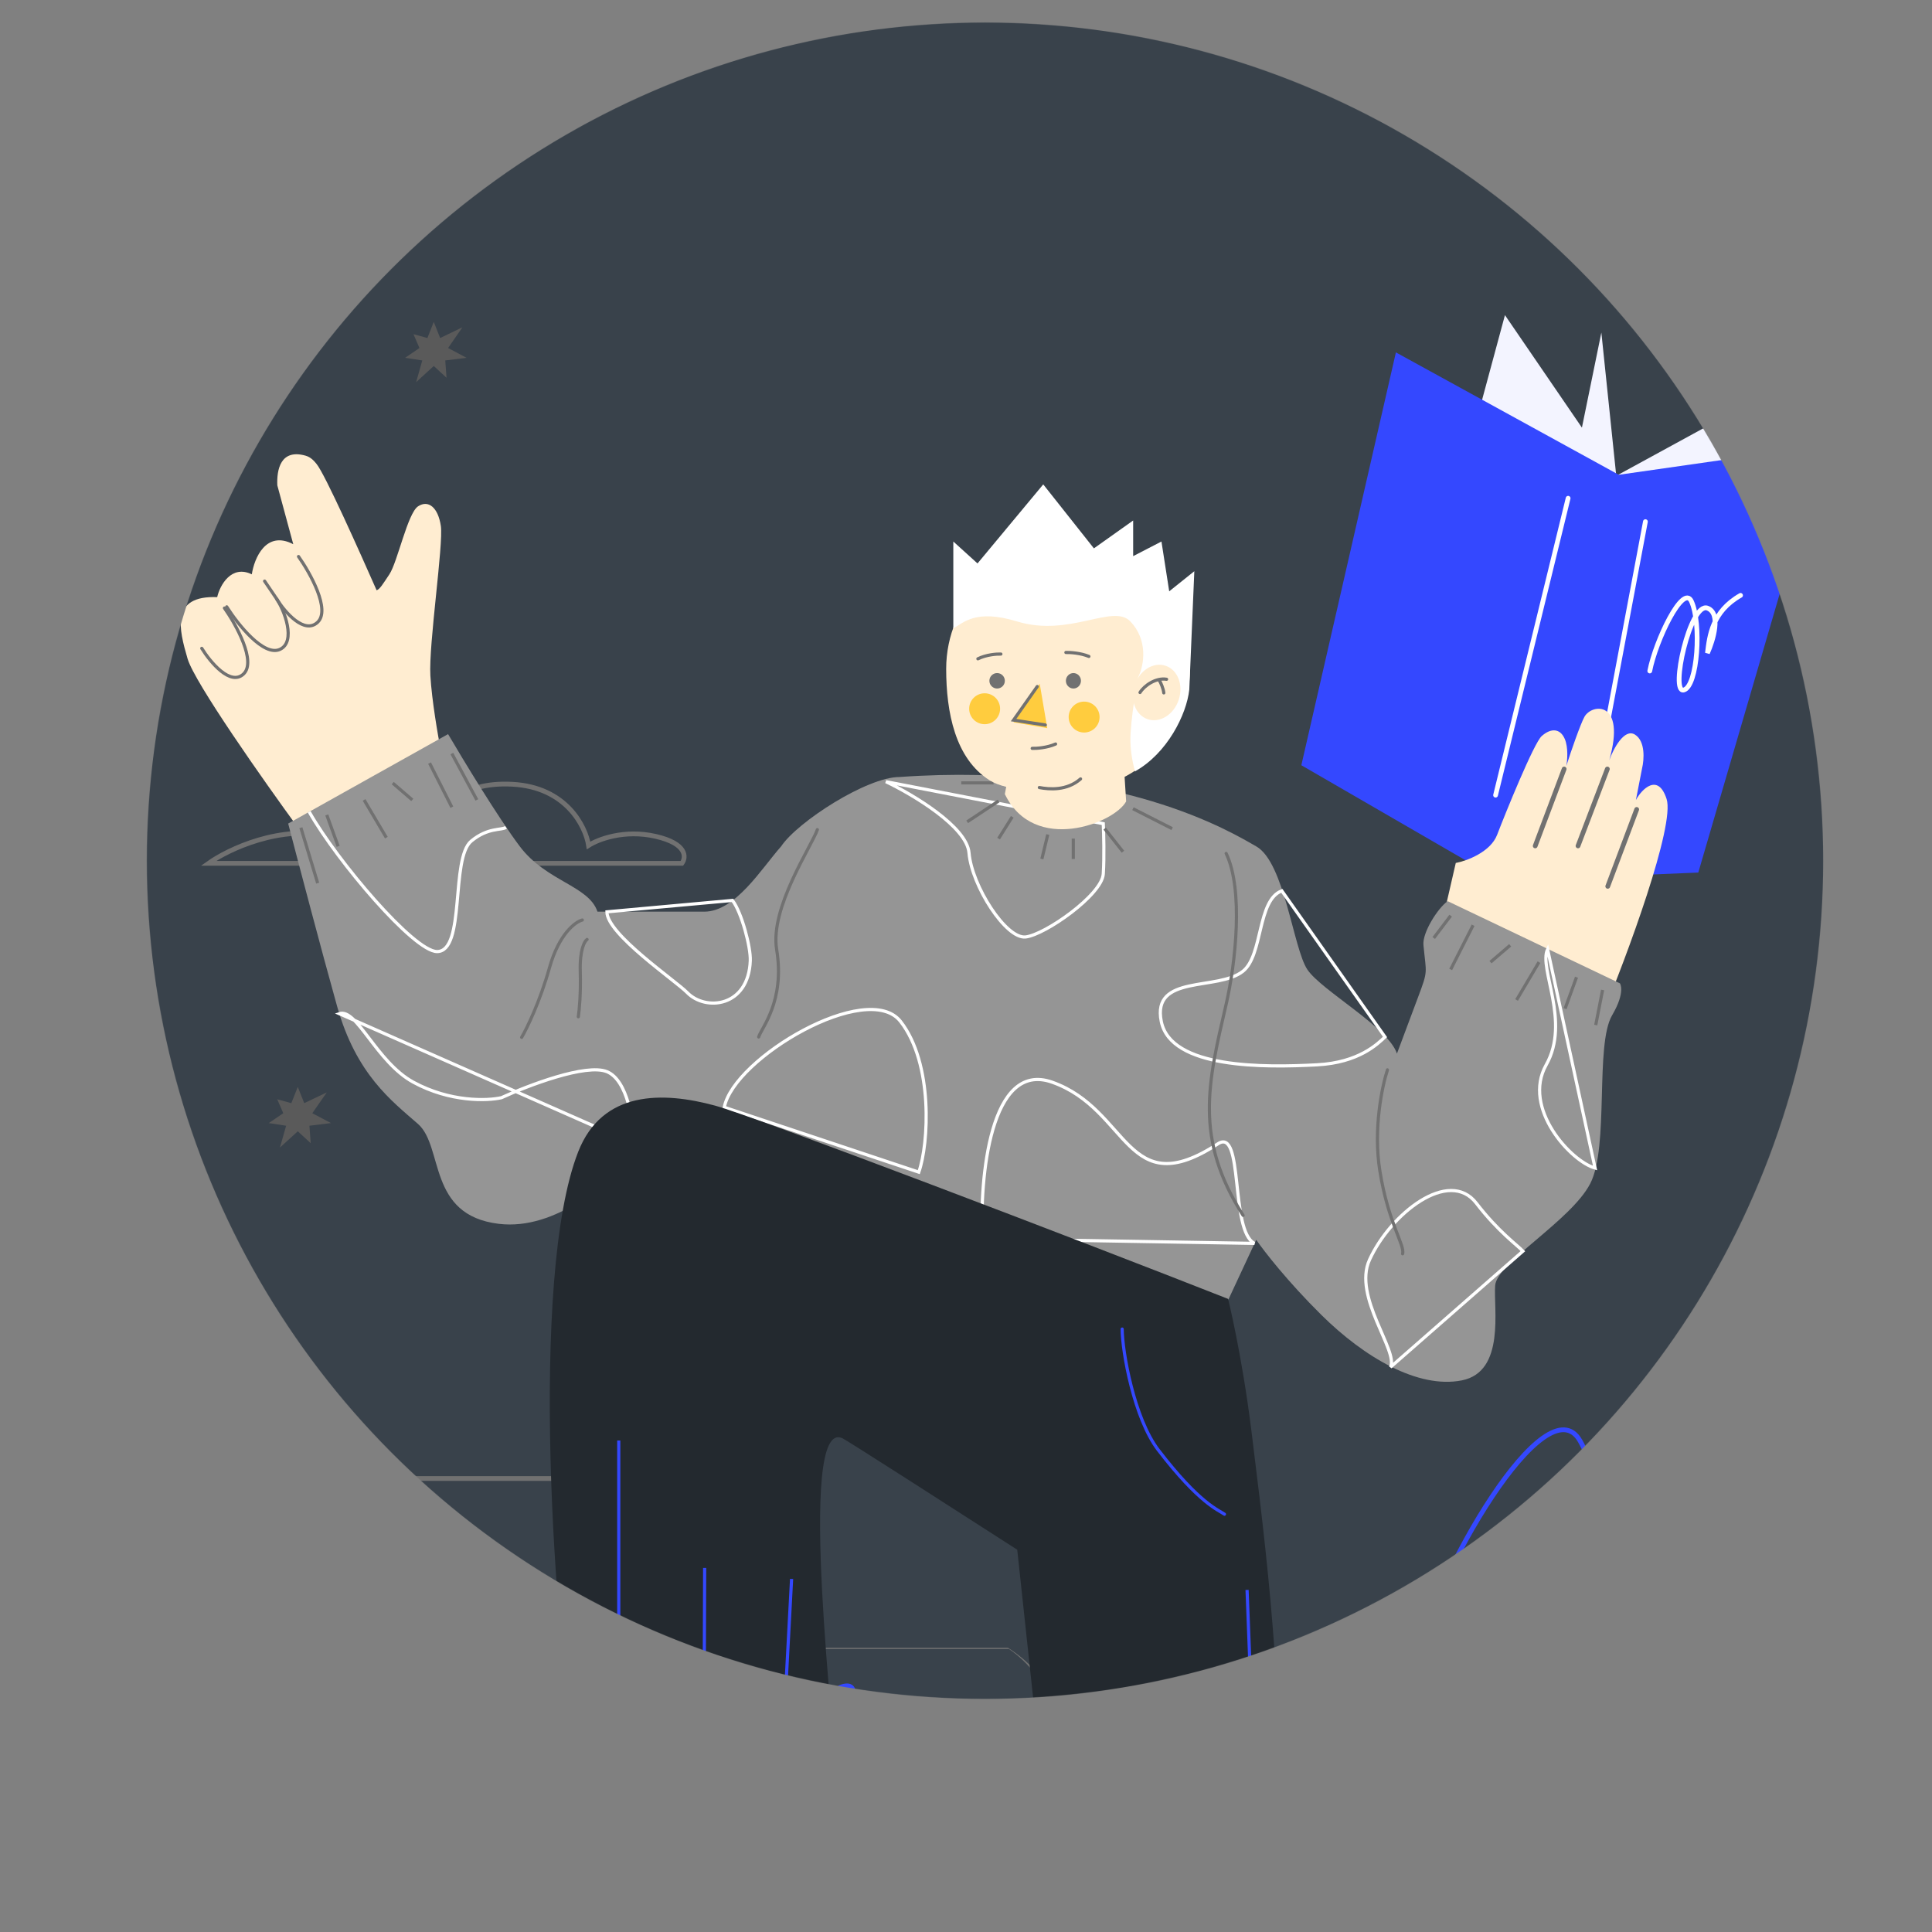
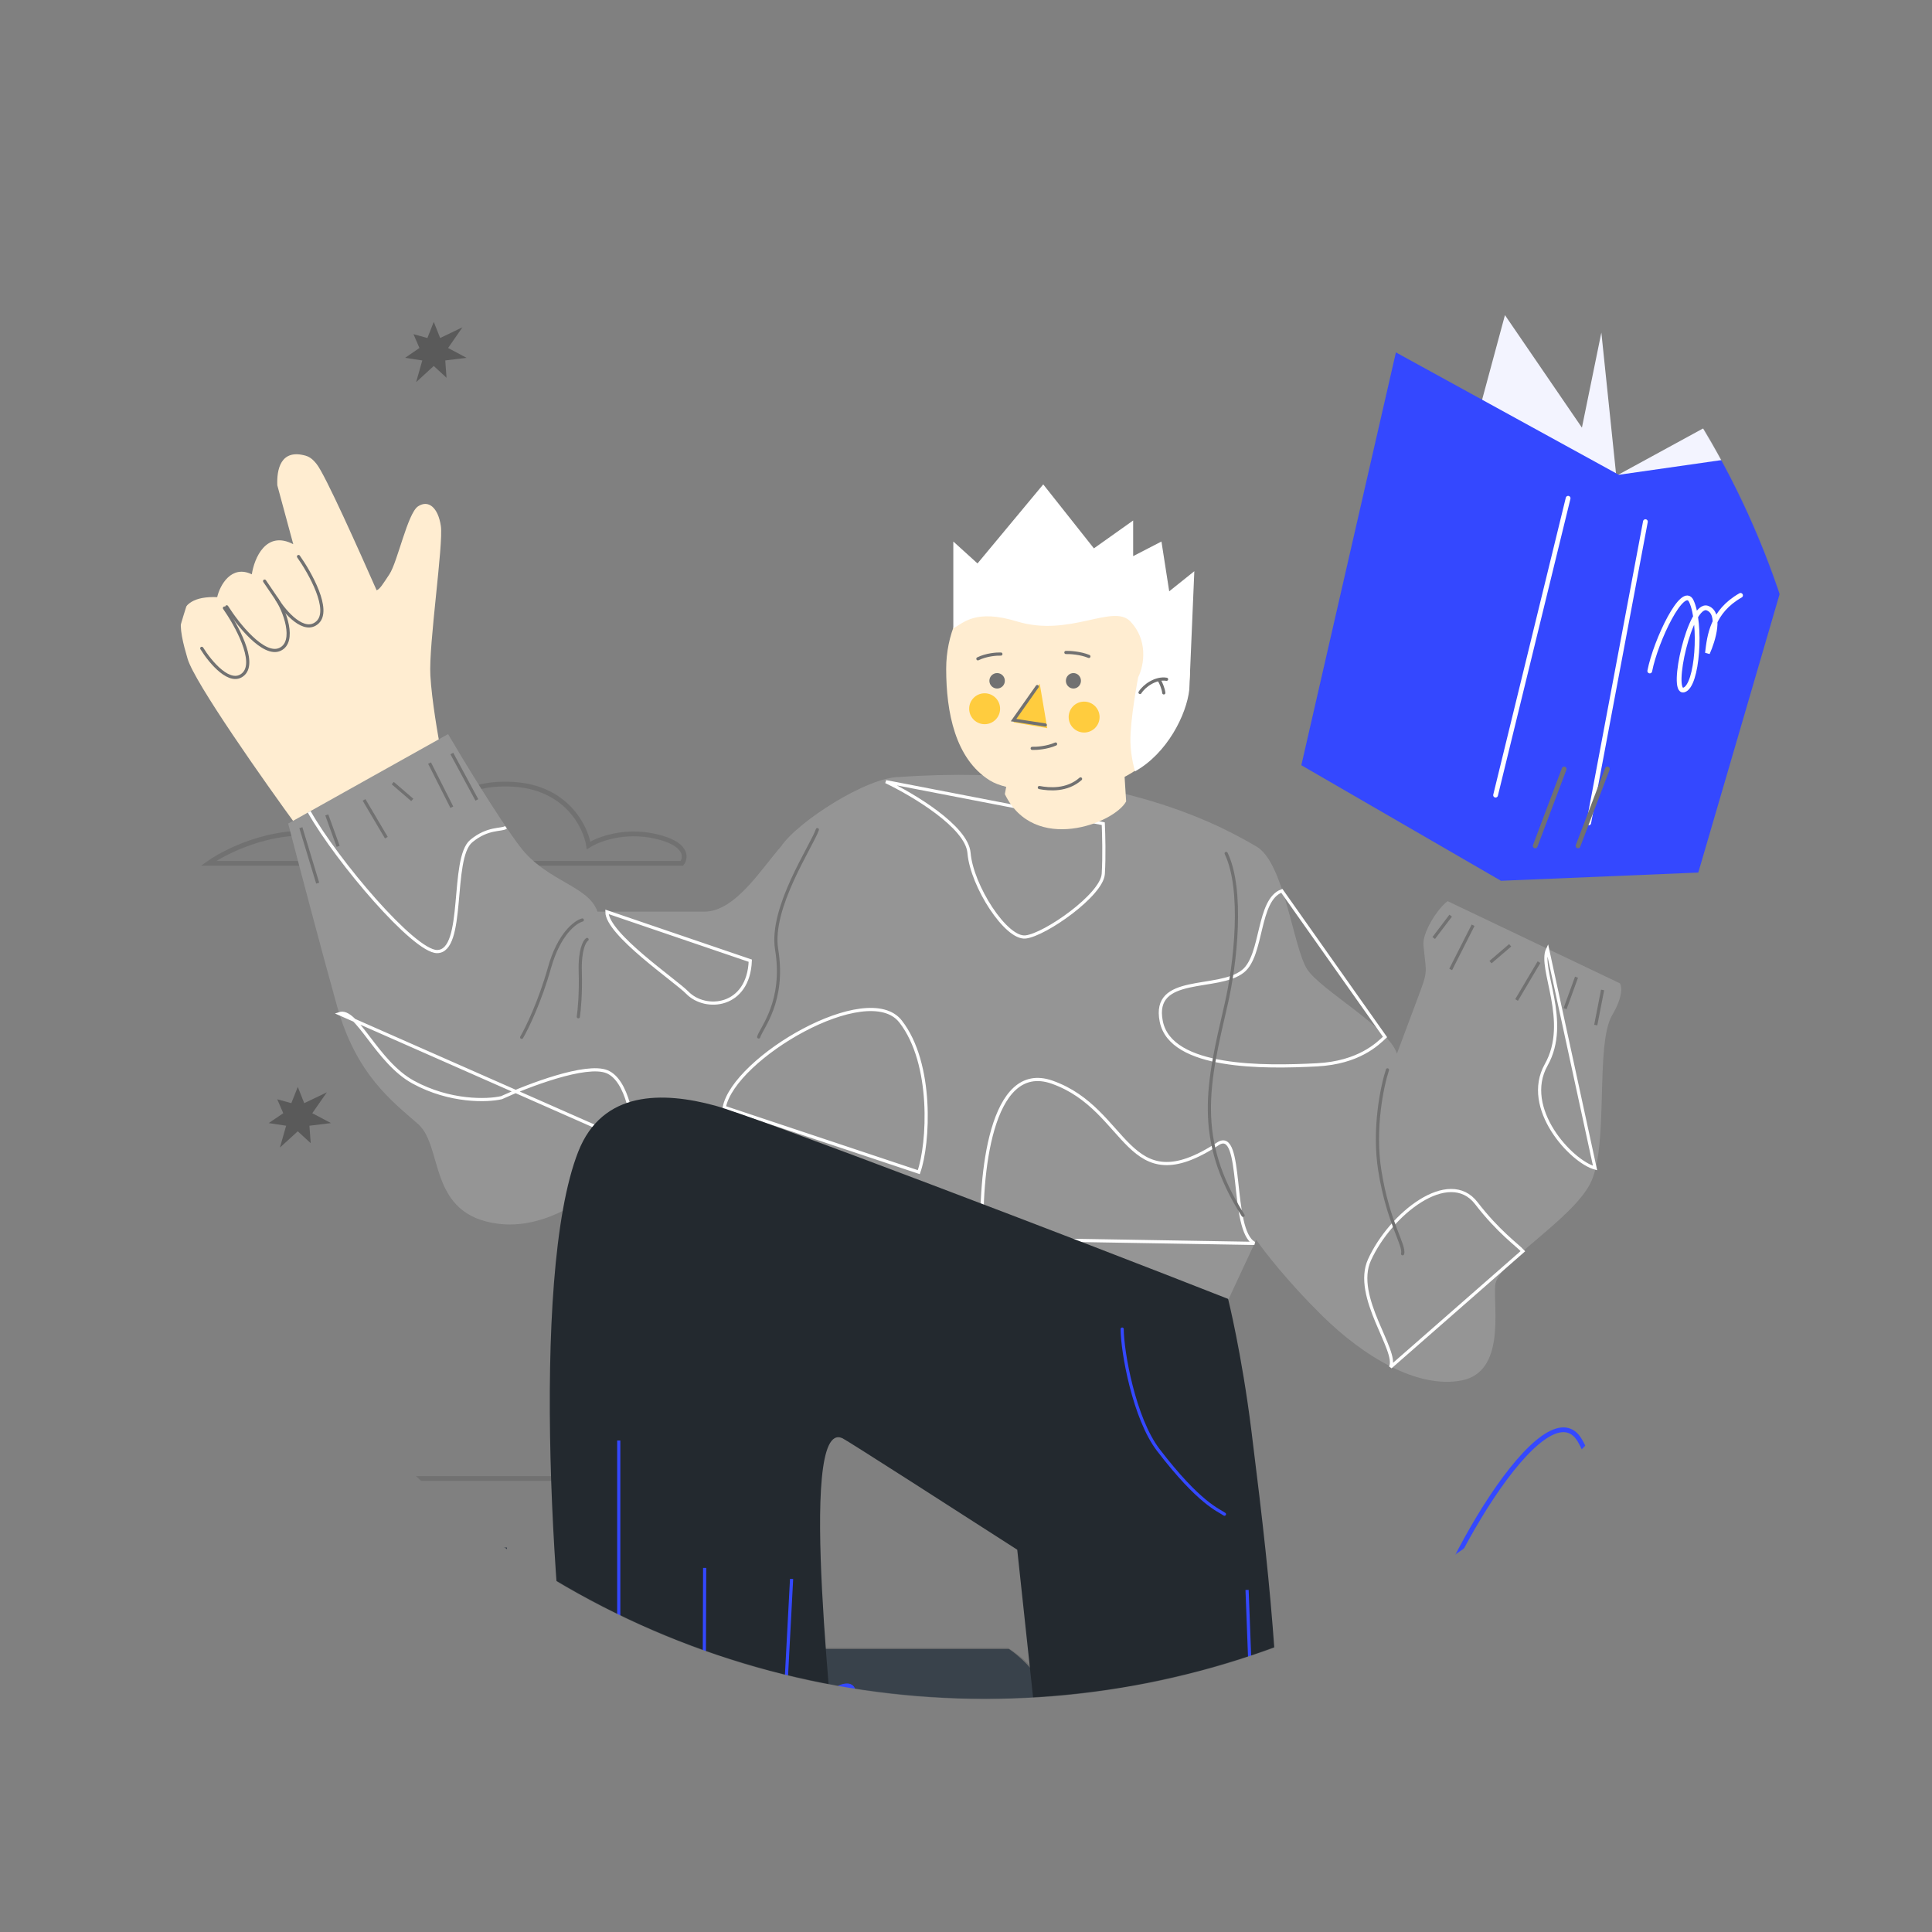
<svg xmlns="http://www.w3.org/2000/svg" width="4874" height="4874" viewBox="0 0 4874 4874" fill="none">
  <rect x="0" y="0" width="4874" height="4874" fill="#808080" stroke="none" />
  <mask id="mask0" mask-type="alpha" maskUnits="userSpaceOnUse" x="370" y="56" width="4230" height="4230">
    <circle cx="2484.93" cy="2171.37" r="2114.5" fill="#C4C4C4" />
  </mask>
  <g mask="url(#mask0)">
-     <rect x="-1285" y="29" width="7551" height="6205" fill="#39424B" />
    <path d="M3560 4219.75C3621.12 3962.63 3901.61 3487.13 3986.1 3634.88C4091.69 3819.57 4050.92 4348.31 3908.29 4379.1C3765.64 4409.89 3973.11 3638.52 4150.96 3692.83C4293.25 3736.28 4210.26 3962.03 4150.96 4069.46C4171.96 3924.61 4198.94 3721.81 4490 3586" stroke="#3448FF" stroke-width="12" stroke-linecap="round" />
    <path d="M2541.15 4524C2763.65 4376.96 2633.85 4222.07 2541.15 4163H1383.08H225C225 4163 279.459 4274.76 277.749 4351C276.164 4421.64 225 4524 225 4524H1383.08H2541.15Z" stroke="#717171" stroke-width="12" />
    <path d="M1513 4160C1689.11 4331.76 1586.38 4470.39 1513 4518.23L2535.76 4526C2559.74 4518.83 2615.55 4486.66 2646.72 4415.37C2695.2 4298.15 2599.34 4196.28 2545.35 4160H1513Z" fill="#39424B" />
    <path d="M2280 4289.53C2254.3 4348.15 2136.36 4456.54 2100.86 4422.85C2056.46 4380.76 2073.58 4260.23 2133.57 4253.21C2193.53 4246.18 2106.3 4422.03 2031.54 4409.65C1971.71 4399.74 2006.59 4348.28 2031.54 4323.79C2022.71 4356.82 2011.36 4403.05 1889 4434" stroke="#3448FF" stroke-width="12" stroke-linecap="round" />
    <path d="M-547.145 4091C-769.647 3943.96 -639.854 3789.07 -547.145 3730H610.934H1769C1769 3730 1714.53 3841.76 1716.23 3918C1717.82 3988.64 1769 4091 1769 4091H610.934H-547.145Z" stroke="#717171" stroke-width="12" />
    <path d="M1279 3904H992V4251L1147.07 4119.58L1279 4251V3904Z" fill="#39424B" />
    <path d="M482 3727C306.028 3898.29 408.667 4036.54 482 4084.25L-539.862 4092C-563.834 4084.85 -619.572 4052.77 -650.737 3981.67C-699.163 3864.77 -603.39 3763.18 -549.451 3727H482Z" fill="#39424B" />
    <path d="M1094.3 812L1110.4 852.768L1166.61 825.701L1130.45 877.936L1177 902.7L1123.3 909.319L1126.49 953.033L1094.3 923.285L1049.85 964L1065.31 909.319L1022 902.7L1058.15 877.936L1043.13 843.02L1078.21 852.768L1094.3 812Z" fill="#5A5A5A" />
    <path d="M751.236 2742L767.536 2783.03L824.472 2755.79L787.854 2808.37L835 2833.29L780.604 2839.97L783.836 2883.97L751.236 2854.01L706.214 2895L721.868 2839.97L678 2833.29L714.618 2808.37L699.403 2773.23L734.936 2783.03L751.236 2742Z" fill="#5A5A5A" />
    <path d="M436 3136.71C436 3210 419.501 3353 346.329 3353C273.151 3353 171 3210 171 3136.71C171 3063.42 230.322 3004 303.497 3004C376.672 3004 436 3063.42 436 3136.71Z" fill="#3448FF" />
    <path d="M526 2178H1720.29C1731.44 2162.95 1733.84 2128.29 1654.31 2110.01C1574.8 2091.74 1508.21 2117.63 1484.85 2132.86C1477.25 2084.38 1428.17 1985.63 1292.6 1978.5C1157.03 1971.37 1114.46 2042.03 1110.11 2078.25C985.641 1960.11 876.835 2050.2 838.002 2110.01C708.327 2079.26 575.958 2142.52 526 2178Z" stroke="#717171" stroke-width="12" />
    <path d="M3796.64 795L4078 1206.24L3848.35 2211L3521 1815.79L3796.64 795Z" fill="#F3F4FF" />
    <path d="M4518 960L4080.81 1198.56L3829 2197L4248.42 1997.63L4518 960Z" fill="#F3F4FF" />
    <path d="M4039.87 839L4078 1205.55L3847.64 2211L3827 1880.08L4039.87 839Z" fill="#F3F4FF" />
    <path d="M4083.89 1197.77L3521.54 889L3283 1930.51L3786.58 2222L4284.4 2201.26L4599 1124.03L4083.89 1197.77Z" fill="#3448FF" />
    <path d="M4162 1692.77C4177.05 1615.37 4246.11 1472.24 4266.91 1516.72C4292.92 1572.31 4282.89 1731.46 4247.76 1740.73C4212.63 1750 4263.72 1517.81 4307.51 1534.16C4342.54 1547.24 4322.12 1615.19 4307.51 1647.53C4312.68 1603.92 4319.32 1542.88 4391 1502" stroke="white" stroke-width="12" stroke-linecap="round" />
    <path d="M3956 1257L3773 2006" stroke="white" stroke-width="12" stroke-linecap="round" />
    <path d="M4151 1316L4008 2076" stroke="white" stroke-width="12" stroke-linecap="round" />
-     <path d="M3672.59 2177.07L3619 2410.01C3648.28 2407.52 3713.82 2407.45 3741.72 2427.14C3769.6 2446.82 3952.18 2527.91 4039.99 2566C4106.01 2409.31 4225.73 2081.99 4204.51 2015.9C4183 1948.83 4141.68 1990.78 4127.01 2018.25L4142.58 1938.35C4147.77 1916.87 4151.41 1869.77 4124.57 1853.19C4097.71 1836.6 4070.29 1889.13 4059.91 1917.47C4102.69 1766.73 4016.38 1774.44 3997.24 1808.21C3987.9 1824.7 3962.19 1897.83 3951.4 1932.62C3954 1918.87 3956.86 1885.96 3947.59 1864.26C3935.97 1837.15 3912.66 1836.24 3889.37 1856.95C3869.54 1874.6 3797.57 2052.07 3776.86 2106.17C3760.28 2149.44 3700.14 2171.99 3672.59 2177.07Z" fill="#FFEDD1" />
    <path d="M3946 1940L3873 2134" stroke="#717171" stroke-width="12" stroke-linecap="round" />
    <path d="M4055 1940L3981 2134" stroke="#717171" stroke-width="12" stroke-linecap="round" />
-     <path d="M4129 2042L4056 2236" stroke="#717171" stroke-width="12" stroke-linecap="round" />
    <path d="M473.233 1661.87C490.7 1721.74 666.658 1971.57 752.476 2089L1112.16 1893.28C1104.87 1856.44 1089.41 1767.1 1085.73 1704.47C1081.13 1626.18 1119.05 1372.89 1112.16 1326.84C1105.26 1280.79 1081.13 1260.06 1054.7 1277.33C1028.27 1294.6 1002.99 1417.79 982.306 1448.88C965.758 1473.75 958.541 1486.1 950.13 1489.17C907.22 1392.08 820.069 1196.28 798.442 1170.26C792.696 1163.36 784.652 1153.43 770.862 1149.54C707.291 1131.62 697.868 1185.63 699.615 1224.37L739.835 1372.89C670.886 1336.97 641.376 1408.58 635.263 1448.88C583.781 1424.01 554.822 1476.12 547.927 1506.44C429.565 1501.84 451.399 1587.03 473.233 1661.87Z" fill="#FFEDD1" />
    <path d="M566.246 1534C596.015 1576.35 647.307 1668.91 614.333 1700.33C581.36 1731.74 530.364 1670.3 509 1635.64" stroke="#717171" stroke-width="8" stroke-linecap="round" />
    <path d="M753.097 1404C782.941 1446.21 834.364 1538.45 801.306 1569.76C768.248 1601.07 719.419 1545.58 698 1511.05" stroke="#717171" stroke-width="8" stroke-linecap="round" />
    <path d="M572 1530.9C599.605 1574.57 665.09 1657.16 706.236 1638.22C747.381 1619.28 718.634 1539.28 694.933 1506.33L667.534 1466" stroke="#717171" stroke-width="8" stroke-linecap="round" />
    <path d="M3169.2 2135.25C3112.03 2103.01 2821.14 1921.08 2269.08 1960.23C2187.02 1960.23 2011.67 2073.46 1970.57 2135.25C1921.78 2190.13 1855.32 2299.9 1776.95 2299.9H1507.26C1485.36 2234.27 1378.18 2223.91 1311.33 2135.25C1257.85 2064.32 1168.42 1916.86 1130.38 1852L727 2077.68C751.964 2173.63 811.595 2400.07 850.32 2538.24C898.726 2710.95 988.623 2777.73 1054.32 2835.3C1120.01 2892.88 1077.37 3065.59 1258.31 3087.46C1403.07 3104.96 1540.68 2979.62 1591.39 2914.75L3098.9 3278.6L3169.2 3127.76C3188.4 3155.79 3248.26 3233 3334.01 3317.75C3441.2 3423.68 3577.19 3504.27 3687.84 3482.4C3798.48 3460.52 3767.36 3300.47 3771.97 3242.9C3776.58 3185.33 3963.29 3079.4 4011.7 2986.14C4060.1 2892.88 4023.22 2636.11 4067.02 2561.27C4102.05 2501.4 4086.61 2480.67 4086.61 2480.67L3652.11 2273.42C3627.12 2291.07 3588.1 2352.77 3591.02 2383.95C3597.94 2457.64 3603.7 2446.13 3577.19 2516.36C3555.99 2572.55 3533.01 2634.19 3524.18 2657.99C3502.28 2591.21 3334.01 2499.09 3298.28 2446.13C3262.55 2393.16 3240.66 2175.55 3169.2 2135.25Z" fill="#959595" />
-     <path d="M780 2048.04C851.423 2173.62 1044.5 2400.58 1102.56 2400.58C1175.13 2400.58 1135.96 2165.55 1188.96 2121.77C1231.35 2086.75 1264.99 2095.28 1276.51 2087.21M2478.03 3125.26C2471.49 2970.48 2497.62 2674.78 2654.29 2730.09C2850.12 2799.21 2839.76 3037.7 3072.46 2885.62C3138.37 2842.53 3102.41 3104.52 3164.62 3136.78L2478.03 3125.26ZM3233.74 2247.35C3171.53 2270.4 3186.5 2409.57 3135.82 2450.12C3072.46 2500.82 2905.42 2457.04 2929.61 2576.86C2953.8 2696.67 3189.96 2693.22 3322.44 2686.31C3428.42 2680.78 3475.65 2633.31 3494.09 2616.03L3233.74 2247.35ZM3507.91 3449C3528.64 3408.68 3412.52 3271.35 3454.92 3178.26C3507.91 3061.89 3655.36 2945.53 3724.48 3035.39C3779.78 3107.29 3828.16 3141.39 3841.99 3156.37L3507.91 3449ZM3904.19 2394.82C3881.15 2443.21 3962.48 2576.63 3900.74 2686.31C3838.99 2795.99 3964.1 2930.55 4024 2946.68L3904.19 2394.82ZM2234.96 1972C2302.54 2004.26 2439.09 2085.37 2444.62 2151.73C2451.54 2234.68 2537.93 2369.48 2587.47 2363.72C2637.01 2357.96 2779.85 2257.72 2783.31 2204.73C2786.07 2162.33 2784.46 2102.57 2783.31 2077.99L2234.96 1972ZM1827.16 2793.45C1851.35 2669.02 2188.88 2470.86 2271.83 2576.86C2354.77 2682.85 2343.25 2885.62 2317.9 2957.05L1827.16 2793.45ZM1531.1 2300.35C1531.1 2356.8 1704.17 2473.86 1733.85 2504.27C1779.93 2551.51 1888.21 2541.14 1892.82 2423.63C1894.16 2389.44 1870.93 2301.5 1847.89 2271.55L1531.1 2300.35ZM1600.22 2885.62C1599.06 2833.78 1583.63 2724.79 1531.1 2703.59C1478.57 2682.39 1331.8 2738.54 1264.99 2769.26C1229.64 2777.32 1135.73 2780.78 1042.65 2730.09C949.573 2679.39 899.807 2542.29 856.031 2557.27L1600.22 2885.62Z" stroke="white" stroke-width="8" />
+     <path d="M780 2048.04C851.423 2173.62 1044.5 2400.58 1102.56 2400.58C1175.13 2400.58 1135.96 2165.55 1188.96 2121.77C1231.35 2086.75 1264.99 2095.28 1276.51 2087.21M2478.03 3125.26C2471.49 2970.48 2497.62 2674.78 2654.29 2730.09C2850.12 2799.21 2839.76 3037.7 3072.46 2885.62C3138.37 2842.53 3102.41 3104.52 3164.62 3136.78L2478.03 3125.26ZM3233.74 2247.35C3171.53 2270.4 3186.5 2409.57 3135.82 2450.12C3072.46 2500.82 2905.42 2457.04 2929.61 2576.86C2953.8 2696.67 3189.96 2693.22 3322.44 2686.31C3428.42 2680.78 3475.65 2633.31 3494.09 2616.03L3233.74 2247.35ZM3507.91 3449C3528.64 3408.68 3412.52 3271.35 3454.92 3178.26C3507.91 3061.89 3655.36 2945.53 3724.48 3035.39C3779.78 3107.29 3828.16 3141.39 3841.99 3156.37L3507.91 3449ZM3904.19 2394.82C3881.15 2443.21 3962.48 2576.63 3900.74 2686.31C3838.99 2795.99 3964.1 2930.55 4024 2946.68L3904.19 2394.82ZM2234.96 1972C2302.54 2004.26 2439.09 2085.37 2444.62 2151.73C2451.54 2234.68 2537.93 2369.48 2587.47 2363.72C2637.01 2357.96 2779.85 2257.72 2783.31 2204.73C2786.07 2162.33 2784.46 2102.57 2783.31 2077.99L2234.96 1972ZM1827.16 2793.45C1851.35 2669.02 2188.88 2470.86 2271.83 2576.86C2354.77 2682.85 2343.25 2885.62 2317.9 2957.05L1827.16 2793.45ZM1531.1 2300.35C1531.1 2356.8 1704.17 2473.86 1733.85 2504.27C1779.93 2551.51 1888.21 2541.14 1892.82 2423.63L1531.1 2300.35ZM1600.22 2885.62C1599.06 2833.78 1583.63 2724.79 1531.1 2703.59C1478.57 2682.39 1331.8 2738.54 1264.99 2769.26C1229.64 2777.32 1135.73 2780.78 1042.65 2730.09C949.573 2679.39 899.807 2542.29 856.031 2557.27L1600.22 2885.62Z" stroke="white" stroke-width="8" />
    <path d="M1469 2321C1451.35 2325.59 1410.1 2356.11 1386.17 2441.47C1362.25 2526.82 1329.41 2594.05 1316 2617" stroke="#717171" stroke-width="8" stroke-linecap="round" />
    <path d="M1481 2370C1474.61 2374.22 1462.22 2396.33 1463.89 2450.98C1465.55 2505.62 1461.34 2549.76 1459 2565" stroke="#717171" stroke-width="8" stroke-linecap="round" />
-     <path d="M2506.58 1975H2425H2506.58ZM2519.22 2020.71L2439.94 2073.29L2519.22 2020.71ZM2553.69 2060.71L2519.22 2115.57L2553.69 2060.71ZM2643.32 2105.29L2628.38 2167L2643.32 2105.29ZM2707.66 2115.57V2167V2115.57ZM2786.94 2090.43L2832.9 2148.71L2786.94 2090.43ZM2858.18 2040.14L2957 2090.43L2858.18 2040.14Z" stroke="#717171" stroke-width="8" stroke-linecap="round" />
    <path d="M1139.9 1901L1203 2018.03L1139.9 1901ZM759 2088.02L801.45 2228L759 2088.02ZM824.395 2055.89L853.078 2135.06L824.395 2055.89ZM918.473 2018.03L974.69 2113.26L918.473 2018.03ZM990.752 1975.58L1040.09 2018.03L990.752 1975.58ZM1083.68 1925.09L1139.9 2036.39L1083.68 1925.09Z" stroke="#717171" stroke-width="8" stroke-linecap="round" />
    <path d="M3659.72 2310L3617 2366.35L3659.72 2310ZM4043 2497.45L4025.68 2586L4043 2497.45ZM3977.2 2465.25L3948.33 2544.6L3977.2 2465.25ZM3882.53 2427.3L3825.96 2522.75L3882.53 2427.3ZM3809.8 2384.75L3760.15 2427.3L3809.8 2384.75ZM3716.28 2334.15L3659.72 2445.7L3716.28 2334.15Z" stroke="#717171" stroke-width="8" stroke-linecap="round" />
    <path d="M3500.25 2699C3486.78 2739.79 3464.12 2847.81 3481.02 2953.58C3502.15 3085.78 3544.47 3141.01 3538.41 3163" stroke="#717171" stroke-width="8" stroke-linecap="round" />
    <path d="M2062 2093C2048.22 2133.64 1942 2289.92 1959.31 2395.31C1980.91 2527.04 1920.18 2594.08 1914 2616" stroke="#717171" stroke-width="8" stroke-linecap="round" />
    <path d="M3093.3 2153C3137.15 2244.07 3117.44 2429.09 3093.3 2533.42C3047.14 2732.85 3012.52 2872.33 3136 3066" stroke="#717171" stroke-width="8" stroke-linecap="round" />
    <path d="M3002 1687.45C3002 1857.24 2864.33 1994.89 2694.5 1994.89C2634.41 1994.89 2543.77 1998.21 2496.41 1968.41C2409.92 1914 2387 1797.15 2387 1687.45C2387 1517.65 2524.67 1380 2694.5 1380C2864.33 1380 3002 1517.65 3002 1687.45Z" fill="#FFEDD1" />
    <path d="M2405 1366.11V1585.15C2430.7 1571.7 2460.27 1535.58 2566.21 1567.86C2698.64 1608.21 2808.03 1521.75 2851.79 1567.86C2895.55 1613.97 2887.48 1675.84 2871.36 1708.51C2871.36 1708.51 2850.87 1815.17 2851.79 1871.06C2852.41 1908.7 2863.3 1946 2863.3 1946C2944.37 1900.81 2993.42 1803.04 3000.33 1739.64L3013 1441.04L2949.67 1491.77L2930.09 1366.11L2858.7 1403V1313.08L2759.67 1383.4L2631.85 1222L2466.03 1421.45L2405 1366.11Z" fill="white" />
    <path d="M2841 2021.82L2835.25 1930.69L2551.11 1918L2535 2003.36C2608.62 2155.64 2811.09 2077.19 2841 2021.82Z" fill="#FFEDD1" />
-     <path d="M2895.77 1814.55C2926.55 1824.65 2961.43 1802.59 2973.71 1765.28C2985.99 1727.97 2971.01 1689.54 2940.23 1679.45C2909.45 1669.35 2874.57 1691.41 2862.29 1728.72C2850.01 1766.03 2864.99 1804.46 2895.77 1814.55Z" fill="#FFEDD1" />
    <path d="M2876 1747C2886.58 1729.75 2915.96 1709.05 2943 1713.65" stroke="#717171" stroke-width="8" stroke-linecap="round" />
    <path d="M2925 1717C2928.22 1721.74 2934.96 1737.36 2936 1748" stroke="#717171" stroke-width="8" stroke-linecap="round" />
    <path d="M2557 1822.25L2623.02 1725L2642 1837L2557 1822.25Z" fill="#FFCC3E" />
    <path d="M2616.7 1732L2557 1816.65L2637 1829" stroke="#717171" stroke-width="8" stroke-linecap="round" />
    <path d="M2604 1887.95C2614.62 1888.32 2641.29 1886.64 2663 1877" stroke="#717171" stroke-width="8" stroke-linecap="round" />
    <path d="M2689 1646.04C2699.44 1645.71 2725.66 1647.24 2747 1656" stroke="#717171" stroke-width="8" stroke-linecap="round" />
    <path d="M2525 1650.05C2514.56 1649.65 2488.34 1651.48 2467 1662" stroke="#717171" stroke-width="8" stroke-linecap="round" />
    <path d="M2622 1986.77C2647.14 1991.6 2691.71 1995.23 2726 1965" stroke="#717171" stroke-width="8" stroke-linecap="round" />
    <path d="M2515.5 1737C2526.26 1737 2535 1728.27 2535 1717.5C2535 1706.73 2526.26 1698 2515.5 1698C2504.74 1698 2496 1706.73 2496 1717.5C2496 1728.27 2504.74 1737 2515.5 1737Z" fill="#717171" />
    <path d="M2708 1737C2718.48 1737 2727 1728.27 2727 1717.5C2727 1706.73 2718.48 1698 2708 1698C2697.52 1698 2689 1706.73 2689 1717.5C2689 1728.27 2697.52 1737 2708 1737Z" fill="#717171" />
    <path d="M2735 1848C2756.53 1848 2774 1830.54 2774 1809C2774 1787.46 2756.53 1770 2735 1770C2713.47 1770 2696 1787.46 2696 1809C2696 1830.54 2713.47 1848 2735 1848Z" fill="#FFCC3E" />
    <path d="M2484 1827C2505.53 1827 2523 1809.54 2523 1788C2523 1766.46 2505.53 1749 2484 1749C2462.47 1749 2445 1766.46 2445 1788C2445 1809.54 2462.47 1827 2484 1827Z" fill="#FFCC3E" />
    <path d="M3215.64 4168.93C3225.77 4310 3305.82 4920.81 3344.59 5208.56C3352.65 5208.56 3371.77 5216.17 3383.74 5246.6C3398.71 5284.63 3415.98 5526.68 3383.74 5524.37C3351.5 5522.07 3238.67 5595.83 3093.6 5573.93C2948.52 5552.03 2736.67 5573.93 2689.47 5573.93C2642.26 5573.93 2645.72 5556.64 2643.41 5474.81C2641.11 5392.98 2608.87 5364.16 2606.57 5327.28C2604.27 5290.4 2665.29 5275.41 2689.47 5262.73C2708.81 5252.59 2708.26 5222.39 2705.59 5208.56L2566.27 3909.59C2424.26 3818.15 2137.27 3633.89 2125.3 3628.36C2007.31 3573.84 2110.86 4412.03 2111.48 4514.7C2122.21 4518.92 2146.02 4533.84 2155.23 4559.65C2166.75 4591.93 2137.96 4763.66 2111.48 4774.04C2085 4784.41 1883.51 4748.68 1828.25 4744.07C1772.98 4739.46 1458.66 4742.92 1442.54 4729.08C1426.42 4715.25 1408 4548.13 1422.96 4527.38C1434.94 4510.78 1451.75 4480.52 1458.66 4467.45C1396.67 4132.71 1334.49 3222.3 1458.66 2905.69C1519.68 2750.09 1672.81 2753.55 1804.07 2789.28C1903.71 2816.41 2717.86 3126.99 3098.2 3276.82C3098.2 3276.82 3132.63 3414.35 3156.92 3608.77C3186.86 3848.51 3202.98 3992.58 3215.64 4168.93Z" fill="#23292F" />
    <path d="M3189 5138.89L3146.06 4011L3189 5138.89ZM2772.62 5160.72L2677 4443.63L2772.62 5160.72ZM2988.05 5194L2989.75 4724.29L2988.05 5194Z" stroke="#3448FF" stroke-width="8" stroke-linecap="round" />
    <path d="M2831 3353C2831 3409.36 2861.02 3578.2 2921.99 3657.82C3026.8 3794.69 3075.55 3810.04 3089 3820" stroke="#3448FF" stroke-width="8" stroke-linecap="round" />
    <path d="M1976.5 4370.8L1997 3983.31L1976.5 4370.8ZM1561 4392.64V3634V4392.64ZM1775.97 4426L1777.68 3955.48L1775.97 4426Z" stroke="#3448FF" stroke-width="8" stroke-linecap="round" />
  </g>
</svg>